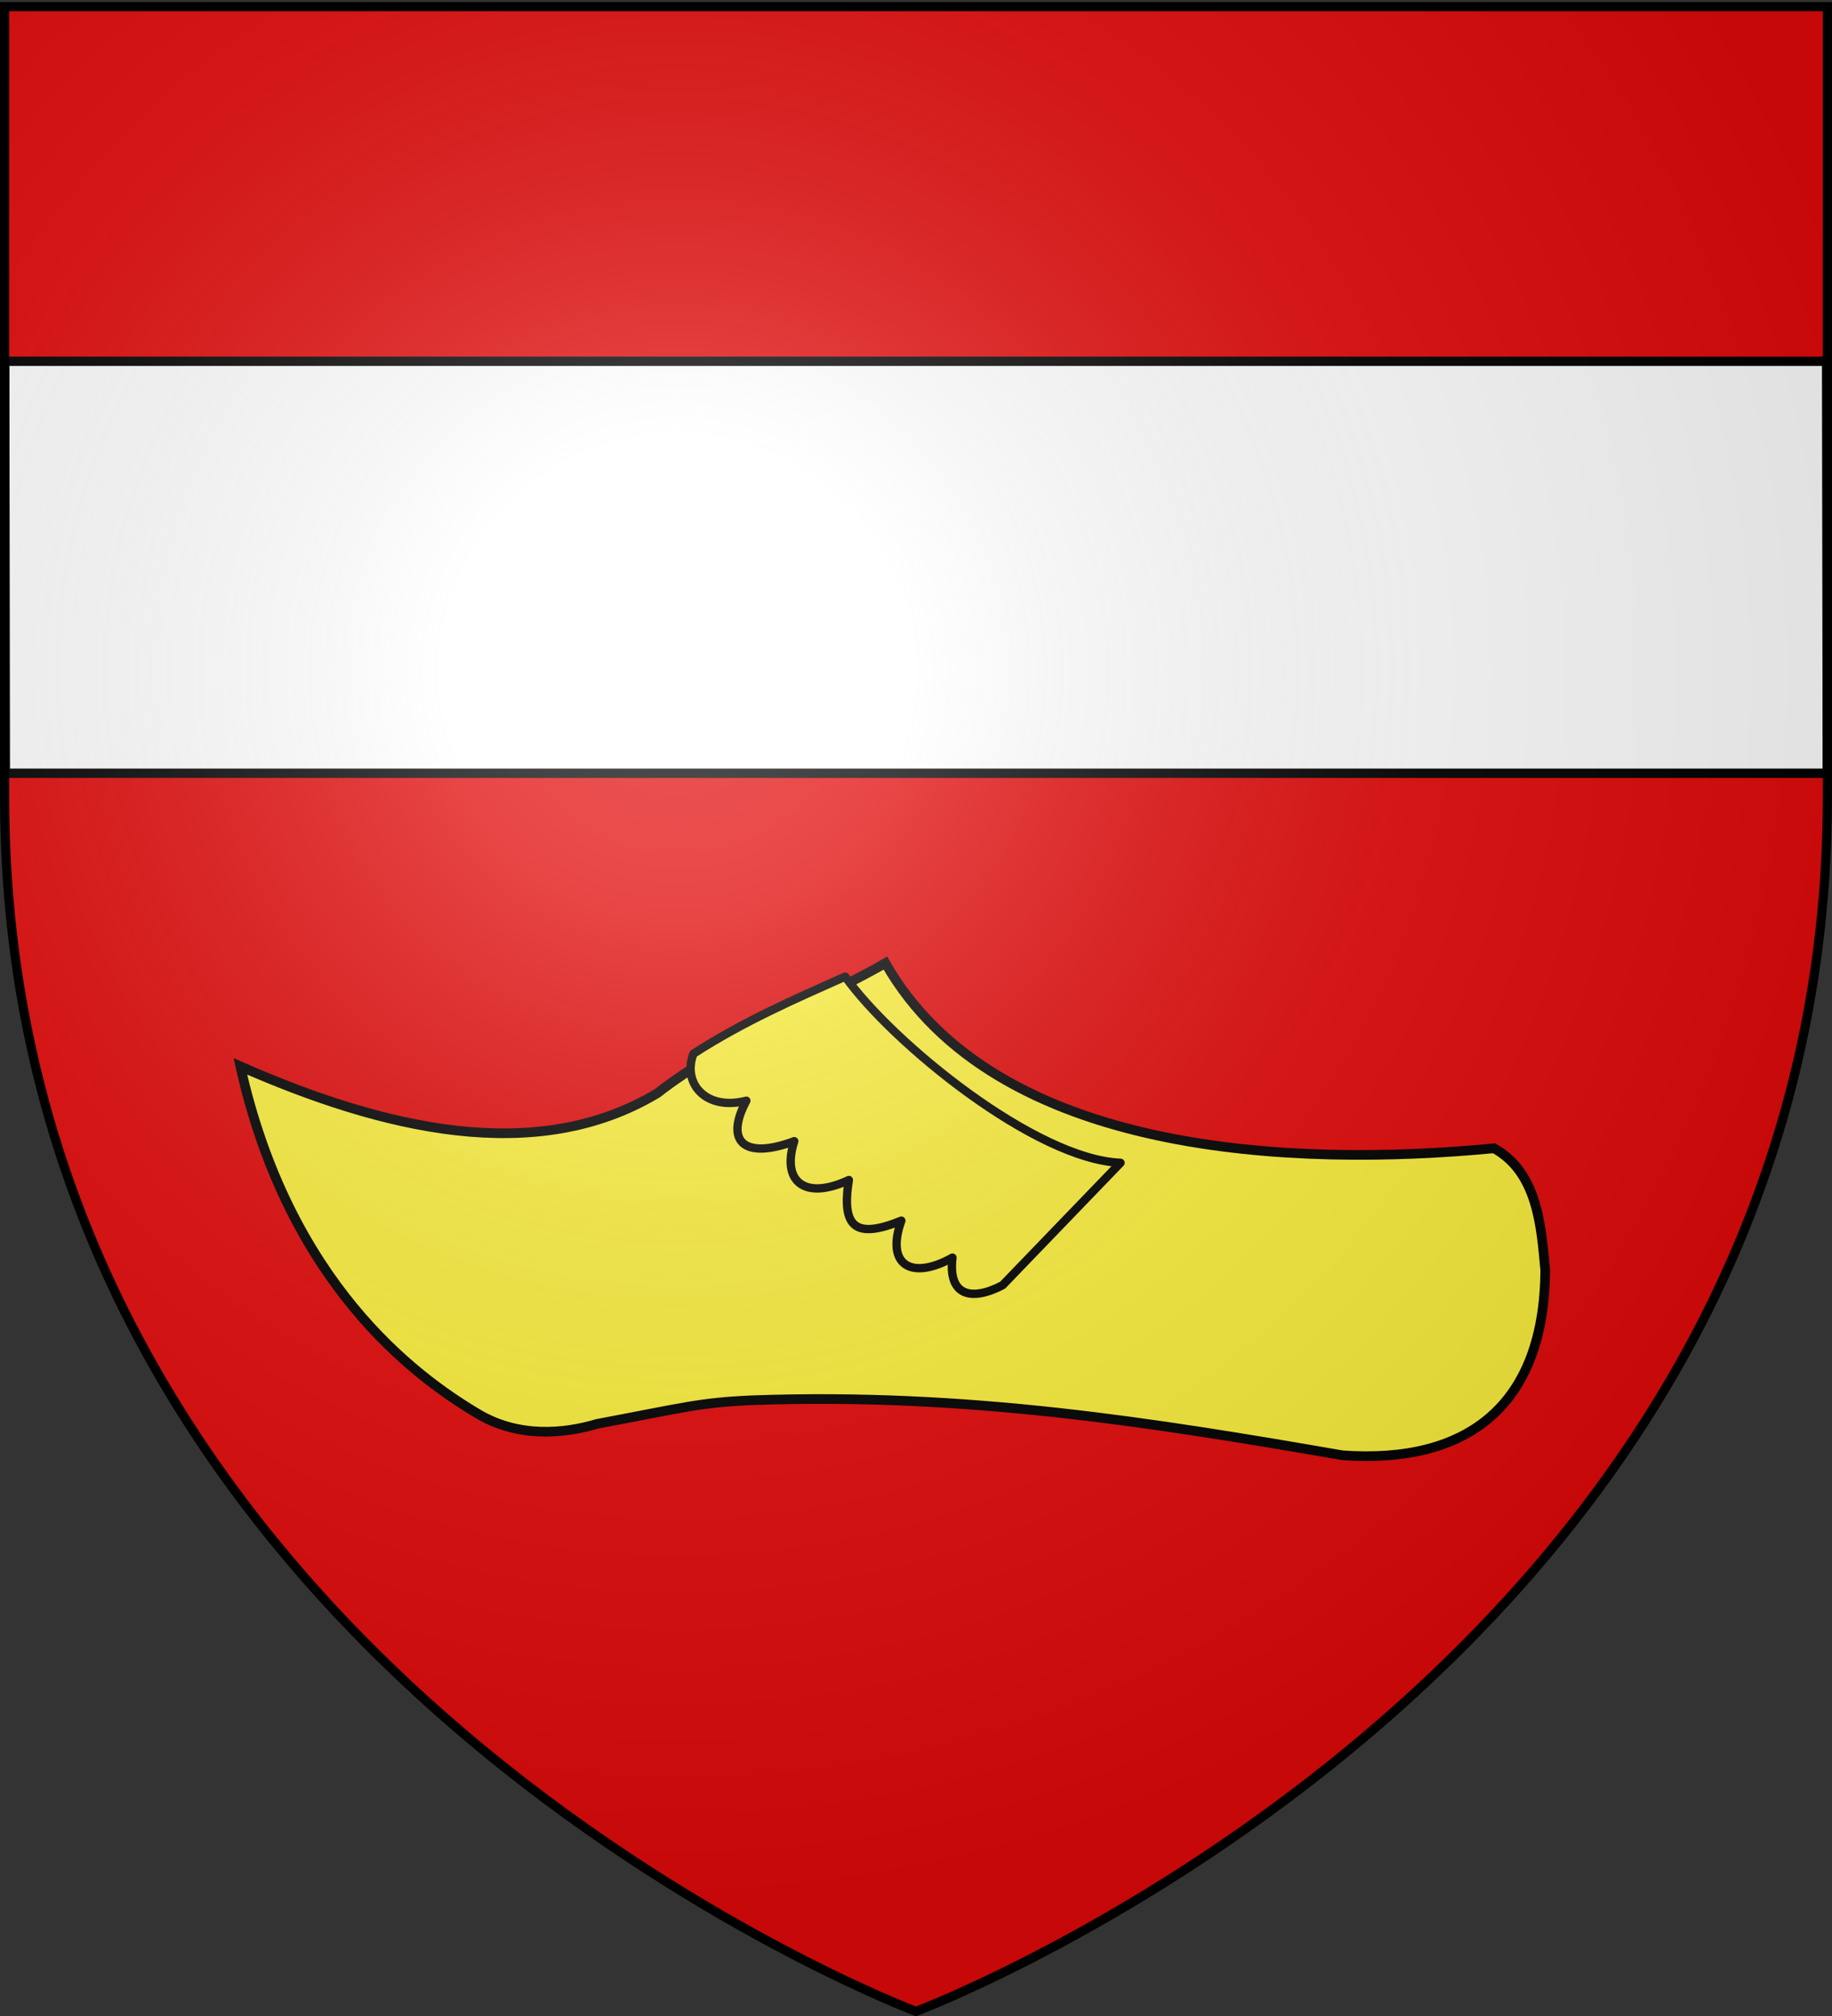
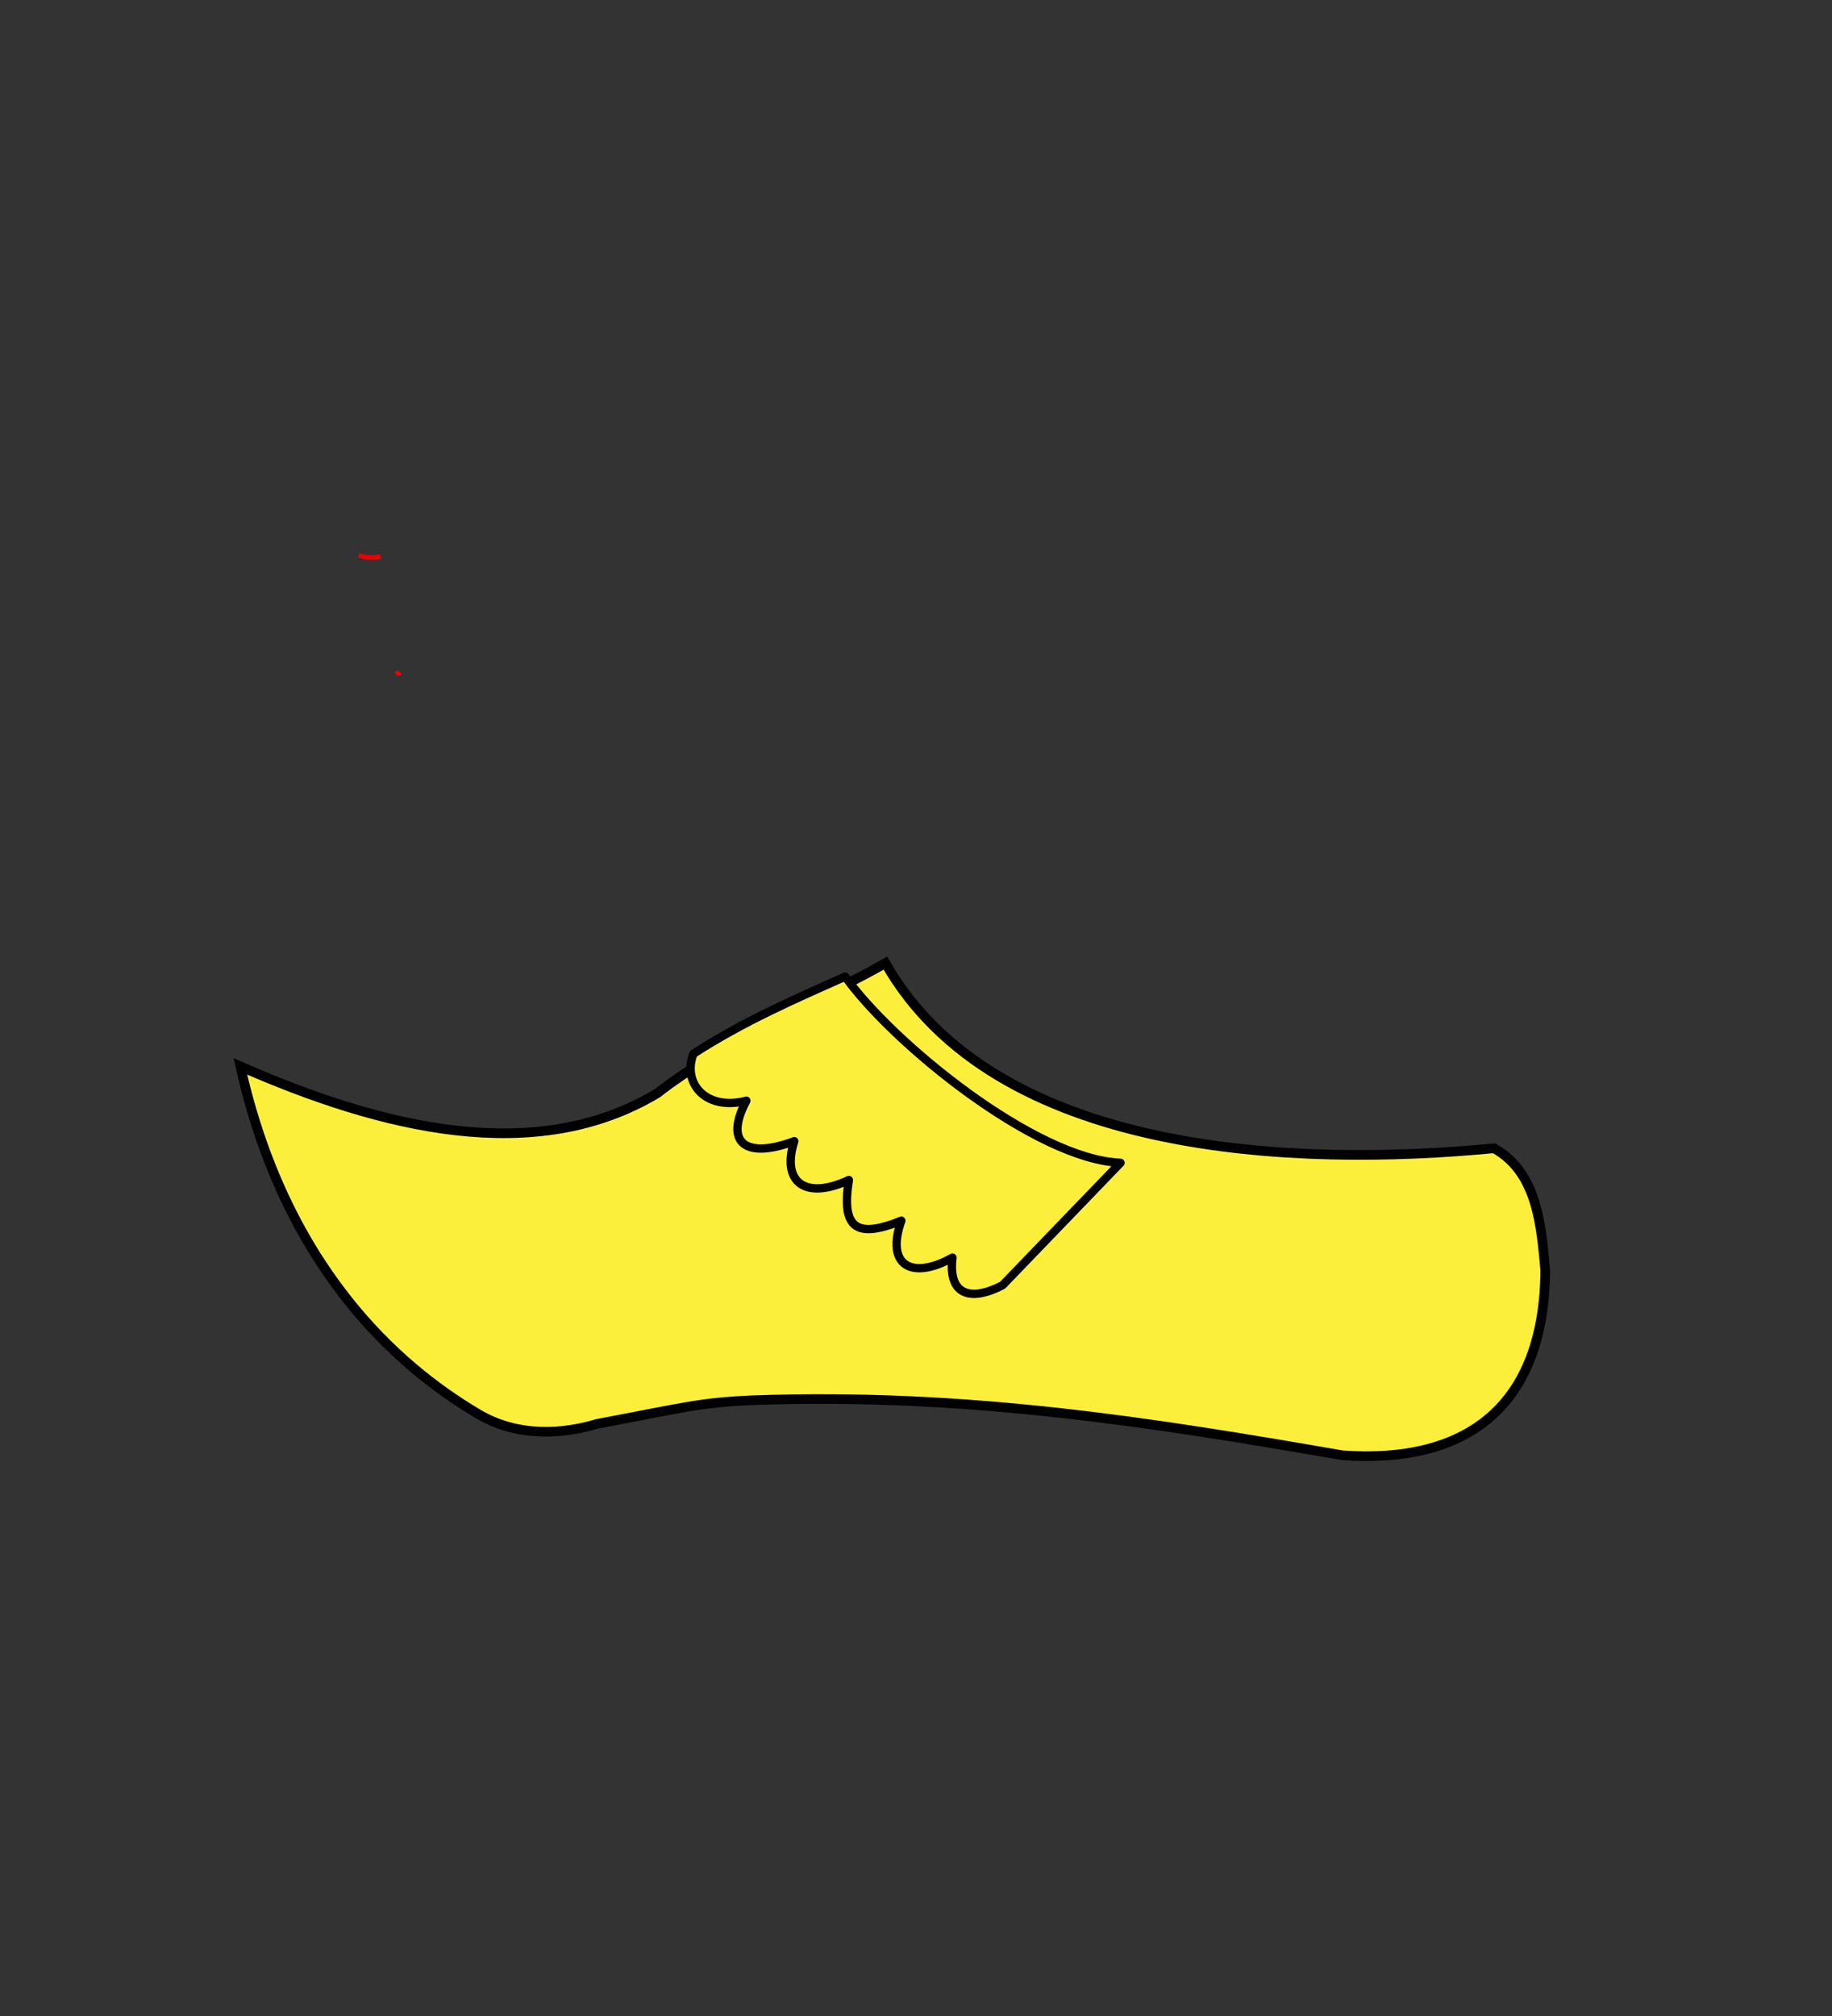
<svg xmlns="http://www.w3.org/2000/svg" xmlns:xlink="http://www.w3.org/1999/xlink" width="600" height="660" version="1.0">
  <rect width="100%" height="100%" fill="#333333" stroke="none" />
  <defs>
    <linearGradient id="b">
      <stop offset="0" style="stop-color:white;stop-opacity:.314" />
      <stop offset=".19" style="stop-color:white;stop-opacity:.251" />
      <stop offset=".6" style="stop-color:#6b6b6b;stop-opacity:.125" />
      <stop offset="1" style="stop-color:black;stop-opacity:.125" />
    </linearGradient>
    <linearGradient id="a">
      <stop offset="0" style="stop-color:#fd0000;stop-opacity:1" />
      <stop offset=".5" style="stop-color:#e77275;stop-opacity:.659" />
      <stop offset="1" style="stop-color:black;stop-opacity:.323" />
    </linearGradient>
    <radialGradient xlink:href="#b" id="c" cx="221.445" cy="226.331" r="300" fx="221.445" fy="226.331" gradientTransform="matrix(1.353 0 0 1.349 -77.63 -85.747)" gradientUnits="userSpaceOnUse" />
  </defs>
  <g style="display:inline">
-     <path d="M298.723 658.053s298.5-112.32 298.5-397.772V1.73h-597V260.28c0 285.452 298.5 397.772 298.5 397.772z" style="fill:#e20909;fill-opacity:1;fill-rule:evenodd;stroke:none;stroke-width:1px;stroke-linecap:butt;stroke-linejoin:miter;stroke-opacity:1" />
    <path d="M130.923 220.133a2 16.25 0 0 1-1.037-.419M124.655 182.161a13.75 15 0 0 1-7.13-.386" style="fill:#ff0;fill-opacity:.988;fill-rule:evenodd;stroke:#eb0000;stroke-width:1.5;stroke-linejoin:round;stroke-miterlimit:4;stroke-dasharray:none;stroke-opacity:1" />
  </g>
  <g style="display:inline">
    <g style="display:inline;stroke:#000">
      <g style="stroke:#000">
-         <path d="M801.182 189.028h596.707l-.226-134.869H800.957l.225 134.87z" style="fill:#fff;fill-opacity:1;fill-rule:evenodd;stroke:#000;stroke-width:3.068;stroke-linecap:butt;stroke-linejoin:miter;stroke-miterlimit:4;stroke-dasharray:none;stroke-opacity:1" transform="translate(-799.423 64.119)" />
-       </g>
+         </g>
    </g>
  </g>
  <g style="display:inline">
    <path d="M78.724 349.108c15.83 70.823 56.902 101.373 77.873 113.794 13.32 7.89 28.21 6.468 38.944 3.25 28.622-5.39 33.463-6.943 50.449-7.724 70.776-2.606 132.436 7.411 193.678 18.007 41.198 2.944 66.087-16.456 66.417-60.545-1.327-14.162-2.395-31.985-16.776-39.965-65.058 6.267-163.312 2.629-199.335-60.619-16.836 9.72-53.419 25.909-74.663 42.57-39.87 23.955-90.214 11.598-136.587-8.768z" style="fill:#fcef3c;fill-opacity:1;fill-rule:evenodd;stroke:#000;stroke-width:3.155;stroke-linecap:butt;stroke-linejoin:miter;stroke-miterlimit:4;stroke-dasharray:none;stroke-opacity:1" />
    <path d="M276.809 319.725c15.541 21.76 62.277 59.828 90.177 60.954l-38.63 40.076c-10.306 5.38-17.917 3.423-16.416-9.033-13.32 7.46-22.014 2.606-16.74-12.103-14.71 5.979-19.745 2.538-17.191-13.309-14.272 6.686-22.18.716-17.886-12.712-15.88 5.95-23.084.63-15.683-13.252-13.097 3.405-21.09-5.518-17.333-15.372 16.567-10.689 33.135-17.86 49.702-25.25z" style="fill:#fcef3c;fill-opacity:1;fill-rule:evenodd;stroke:#000;stroke-width:2.734;stroke-linecap:round;stroke-linejoin:round;stroke-miterlimit:4;stroke-dashoffset:0;stroke-opacity:1" />
  </g>
  <g style="display:inline">
-     <path d="M300 658.5s298.5-112.32 298.5-397.772V2.176H1.5v258.552C1.5 546.18 300 658.5 300 658.5z" style="opacity:1;fill:url(#c);fill-opacity:1;fill-rule:evenodd;stroke:none;stroke-width:1px;stroke-linecap:butt;stroke-linejoin:miter;stroke-opacity:1" />
-   </g>
+     </g>
  <g style="display:inline">
-     <path d="M300 658.5S1.5 546.18 1.5 260.728V2.176h597v258.552C598.5 546.18 300 658.5 300 658.5z" style="opacity:1;fill:none;fill-opacity:1;fill-rule:evenodd;stroke:#000;stroke-width:3;stroke-linecap:butt;stroke-linejoin:miter;stroke-miterlimit:4;stroke-dasharray:none;stroke-opacity:1" />
-   </g>
+     </g>
</svg>